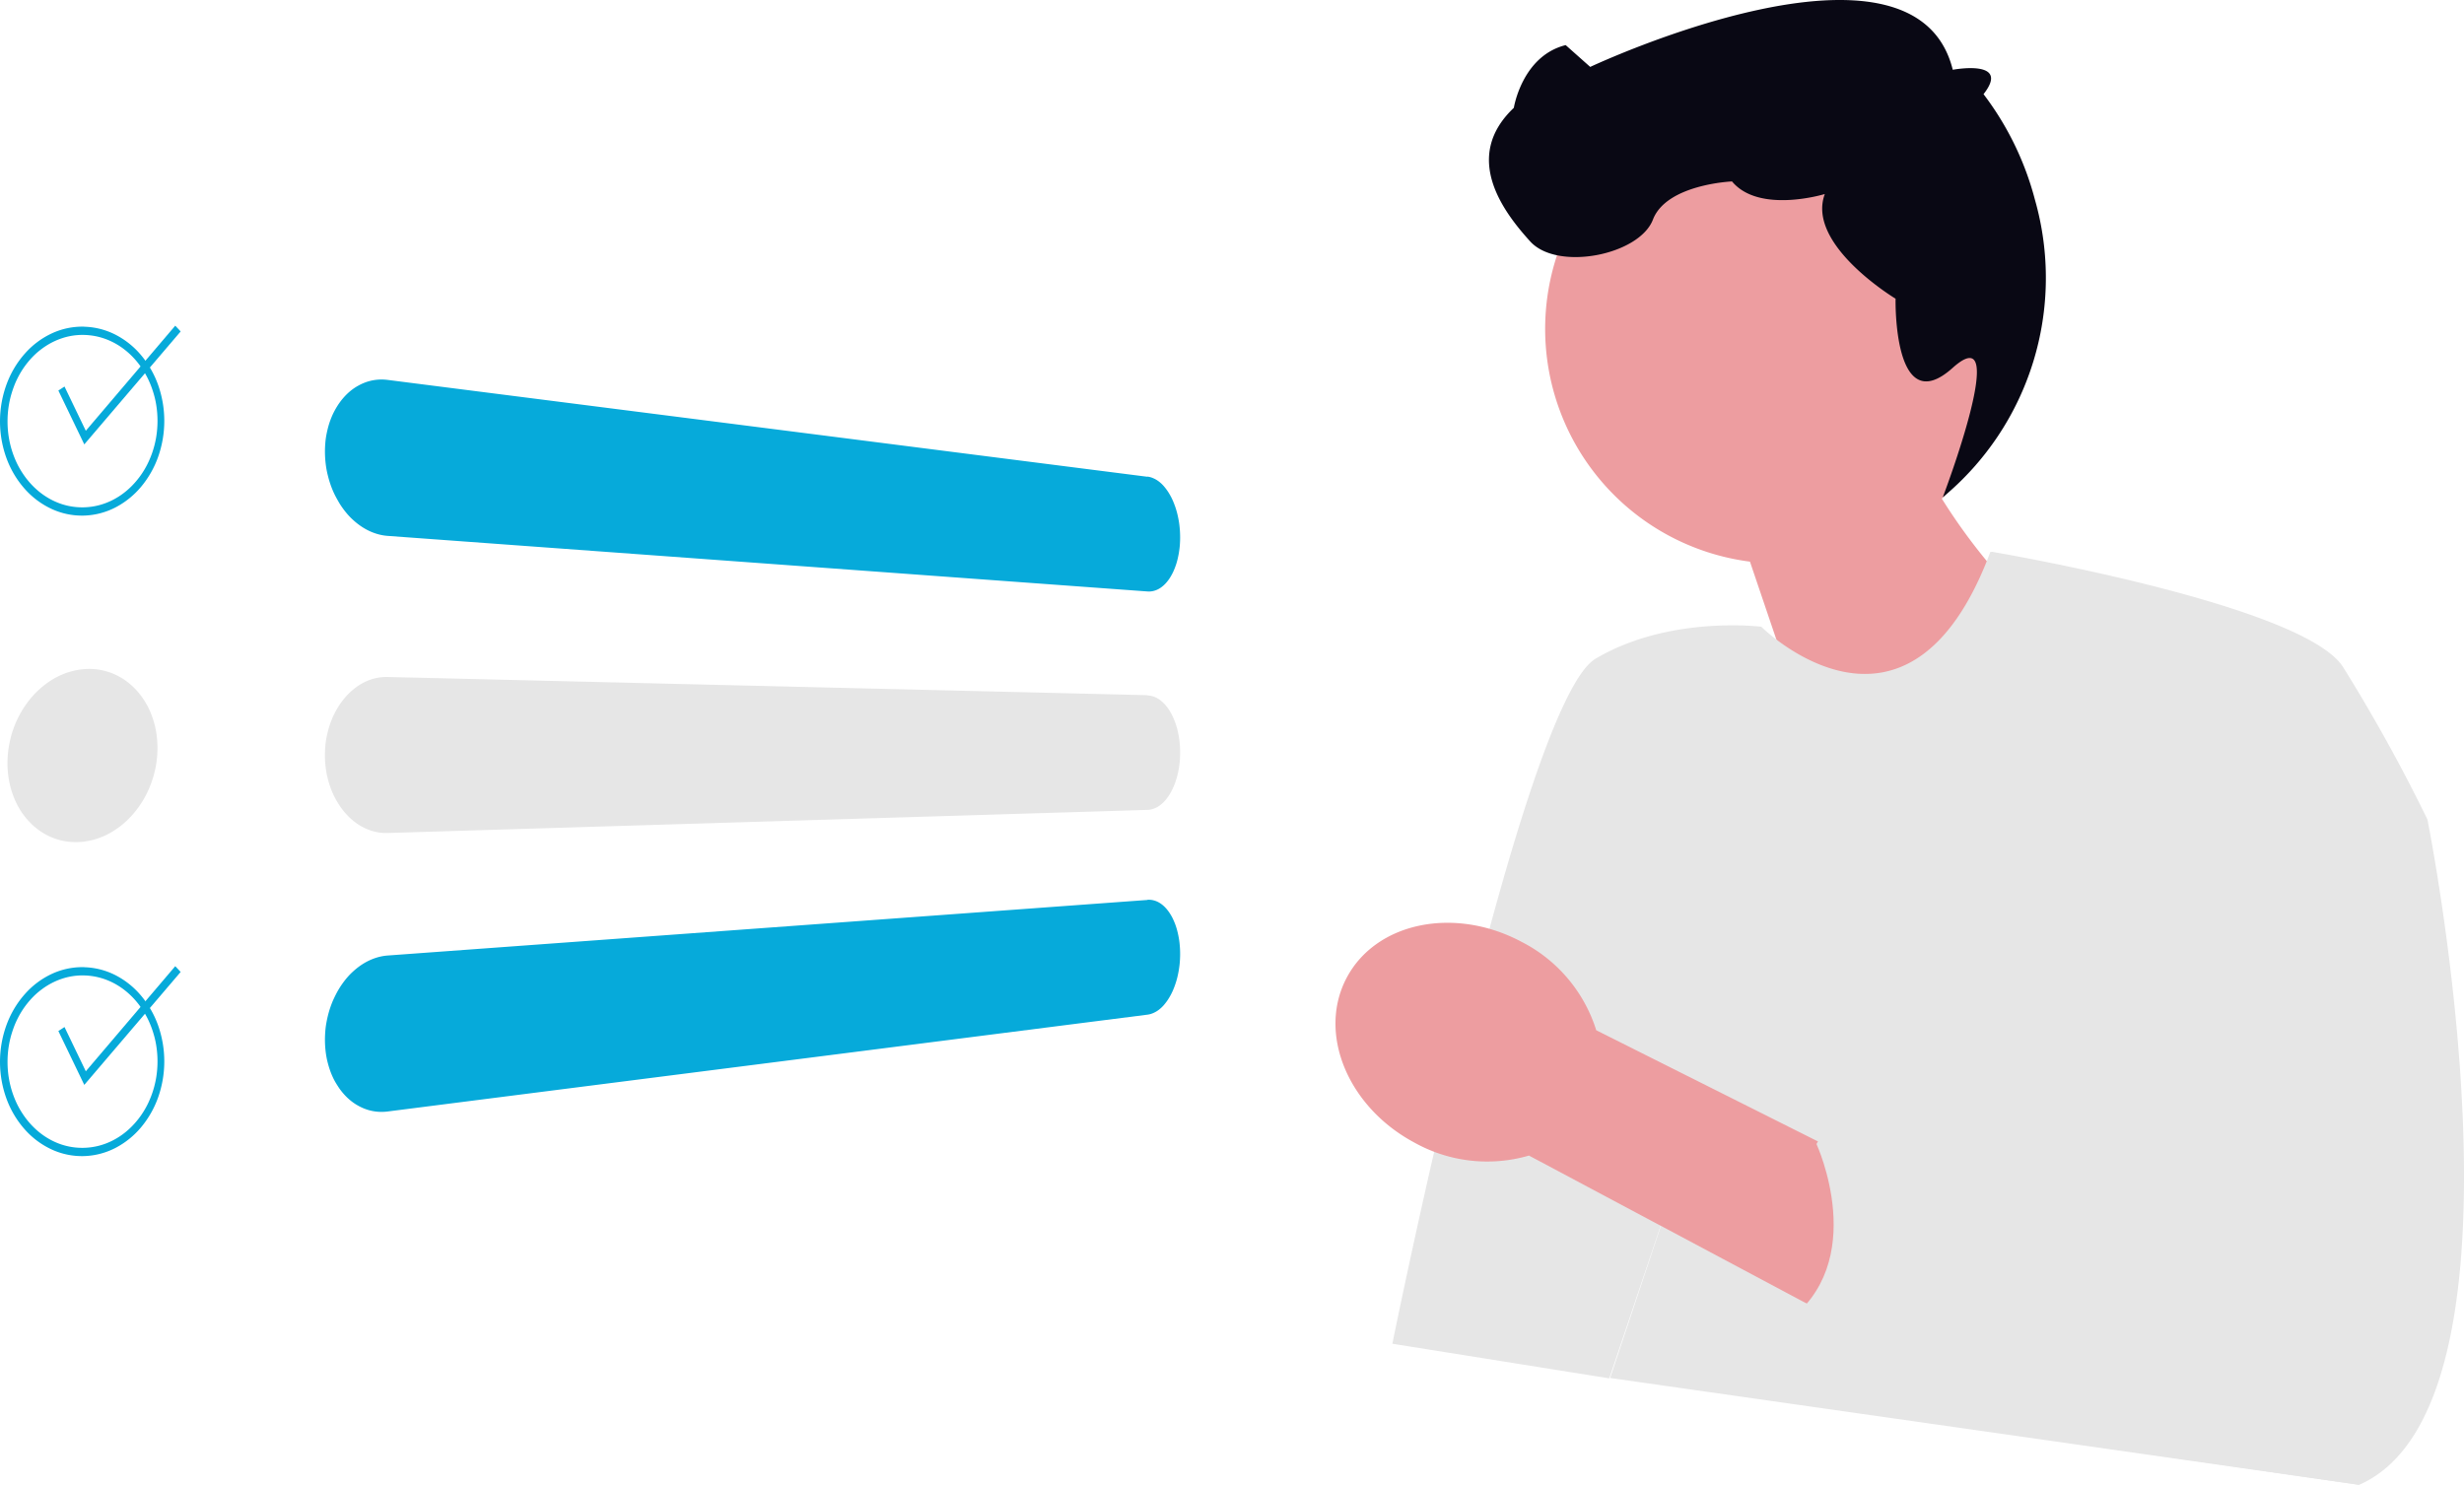
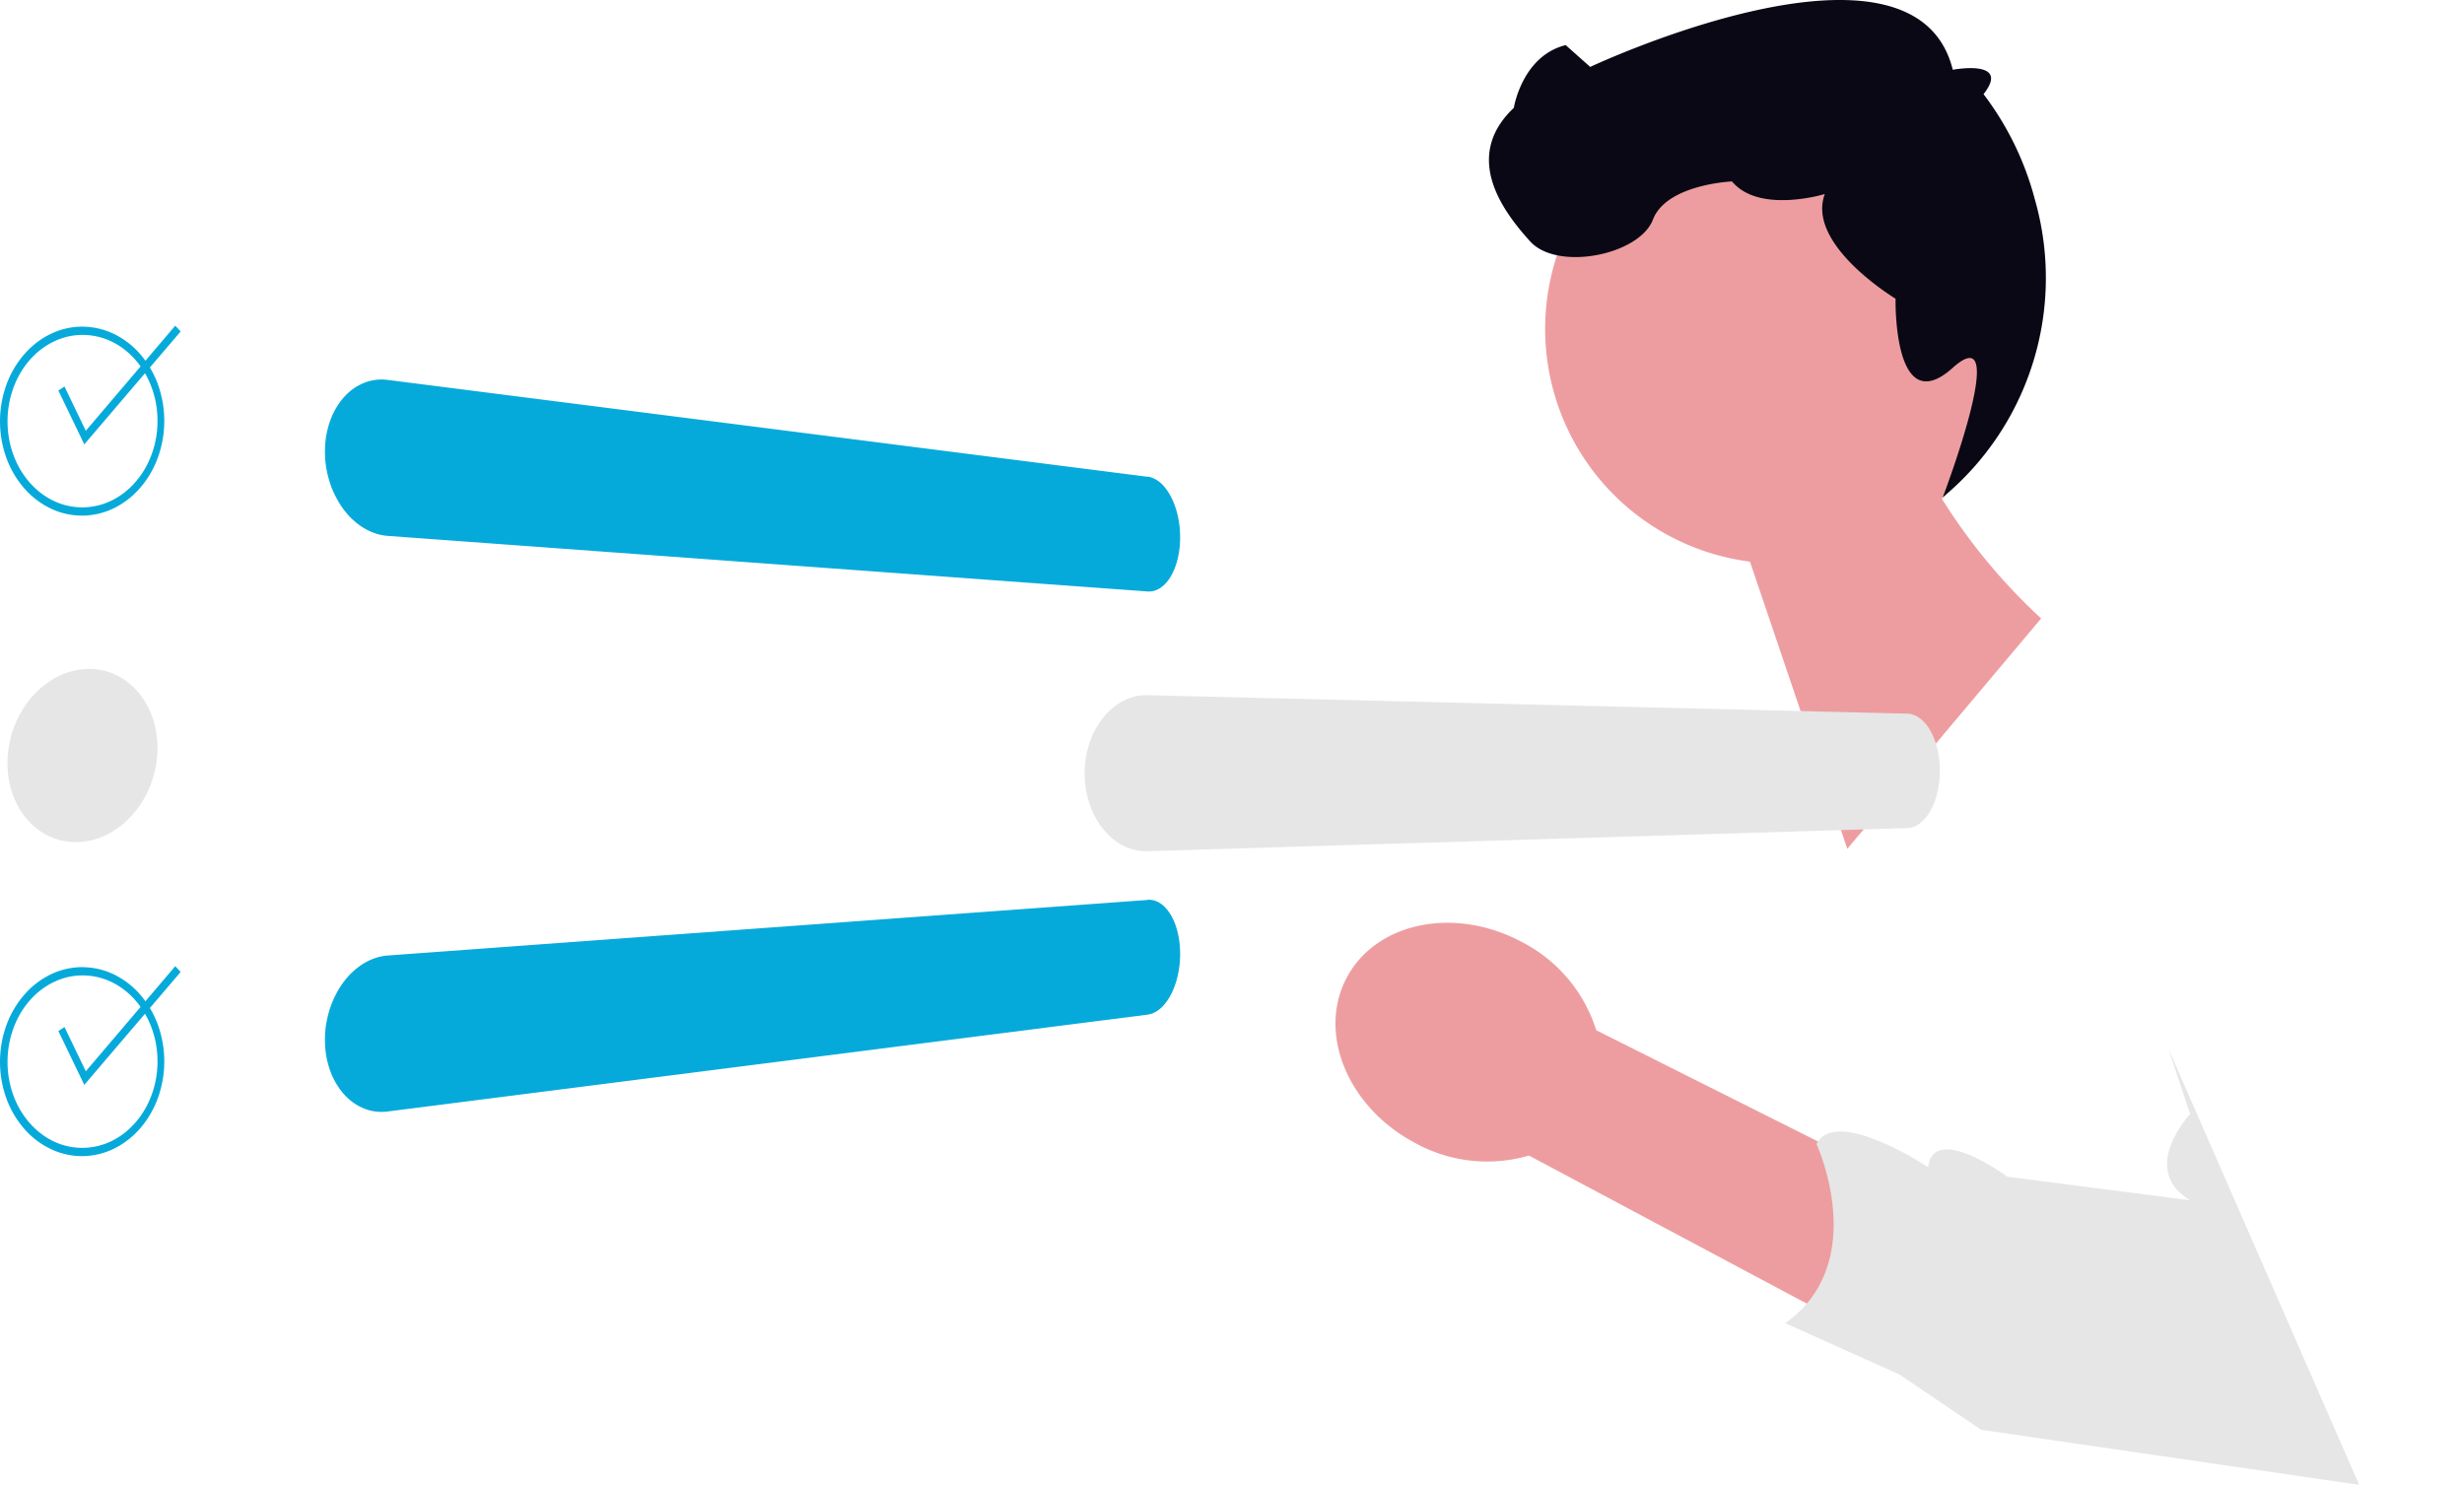
<svg xmlns="http://www.w3.org/2000/svg" width="152.11" height="91.68" viewBox="0 0 152.11 91.68">
  <g id="undraw_choose_5kz4_1_" data-name="undraw_choose_5kz4 (1)" transform="translate(-542.004 -293.998)">
    <path id="Pfad_135" data-name="Pfad 135" d="M183.831,58.922a14.488,14.488,0,1,0-16.107,16.919l6.01,17.73L185.7,79.349a36.022,36.022,0,0,1-6.133-7.4,14.472,14.472,0,0,0,4.266-13.031Z" transform="translate(482.31 252.836)" fill="#ed9da0" />
-     <path id="Pfad_136" data-name="Pfad 136" d="M37.013,214.788s19.14,3.227,21.666,7.1a104.009,104.009,0,0,1,5.219,9.429s7.239,36.029-4.209,41.08L13.442,265.8l5.672-16.976-5.724,17L0,263.686s8-39.61,12.548-42.3,10.227-1.97,10.227-1.97,9.049,8.992,14.142-4.621l.1,0Z" transform="translate(627.959 113.281)" fill="#e6e6e6" />
    <path id="Pfad_137" data-name="Pfad 137" d="M174.022,24.395s-4.05,1.245-5.734-.776c0,0-4.041.168-4.882,2.357s-5.893,3.2-7.576,1.347-4.209-5.219-1.01-8.25c0,0,.505-3.2,3.2-3.872l1.515,1.347s20.014-9.412,22.381.176c0,0,3.624-.683,1.9,1.506a18.532,18.532,0,0,1,3.173,6.519A17.6,17.6,0,0,1,181.3,43.12h0s4.3-11.3.61-7.991-3.525-4.27-3.525-4.27-5.536-3.331-4.368-6.463Z" transform="translate(480.638 281.582)" fill="#090814" />
    <path id="Pfad_138" data-name="Pfad 138" d="M155.282,365.229l28.17,15.011,5.416-7.986-29.439-14.767a9.218,9.218,0,0,0-4.593-5.449c-4.133-2.214-8.969-1.236-10.8,2.186s.033,7.988,4.167,10.2a9.223,9.223,0,0,0,7.081.8Z" transform="translate(481.115 0.123)" fill="#ed9da0" />
    <path id="Pfad_139" data-name="Pfad 139" d="M62.057,396.958,63.4,401s-3.2,3.416,0,5.328l-11.28-1.455s-4.567-3.368-4.893-.589c0,0-5.714-3.788-6.892-1.43,0,0,3.379,7.308-1.93,11.062l7.065,3.177,5.032,3.406,23.336,3.4" transform="translate(613.806 -38.218)" fill="#e6e6e6" />
    <g id="Gruppe_59" data-name="Gruppe 59" transform="translate(542.004 314.107)">
      <path id="Pfad_140" data-name="Pfad 140" d="M490.367,255.039l-46.9-5.98a3.045,3.045,0,0,0-.38-.025,2.909,2.909,0,0,0-.375.024,2.875,2.875,0,0,0-.369.072,2.946,2.946,0,0,0-.361.122,3.072,3.072,0,0,0-.335.162,3.189,3.189,0,0,0-.318.2,3.4,3.4,0,0,0-.3.244,3.713,3.713,0,0,0-.279.284,4.007,4.007,0,0,0-.255.321q-.12.169-.226.351t-.2.38q-.09.2-.165.409t-.135.446q-.058.228-.1.463t-.058.479q-.02.243-.02.492t.02.5q.02.247.058.49t.1.484q.058.239.135.473t.165.442q.09.216.2.42t.226.4q.12.192.255.372t.279.341q.145.162.3.3a4.072,4.072,0,0,0,.318.266,3.977,3.977,0,0,0,.335.228,3.666,3.666,0,0,0,.361.193,3.374,3.374,0,0,0,.369.146,3.188,3.188,0,0,0,.375.1,3.109,3.109,0,0,0,.38.052l46.9,3.431a1.188,1.188,0,0,0,.405-.04,1.268,1.268,0,0,0,.2-.072,1.442,1.442,0,0,0,.19-.106,1.687,1.687,0,0,0,.175-.133,1.961,1.961,0,0,0,.165-.162,2.33,2.33,0,0,0,.155-.19q.075-.1.144-.217t.13-.24q.061-.125.114-.26t.1-.279q.046-.144.083-.3t.068-.321q.028-.164.049-.332t.029-.341q.011-.173.01-.349t-.01-.351q-.01-.174-.029-.347t-.049-.342q-.03-.17-.068-.335t-.083-.313q-.045-.153-.1-.3t-.114-.284q-.06-.137-.13-.266t-.144-.246q-.075-.117-.155-.221t-.165-.2a2.268,2.268,0,0,0-.175-.169,1.9,1.9,0,0,0-.19-.144,1.6,1.6,0,0,0-.2-.111,1.391,1.391,0,0,0-.2-.078,1.277,1.277,0,0,0-.205-.044" transform="translate(-419.531 -245.71)" fill="#06aada" />
-       <path id="Pfad_141" data-name="Pfad 141" d="M490.362,359.251l-46.9-1.123a3.015,3.015,0,0,0-.757.077,3.084,3.084,0,0,0-.369.11,3.263,3.263,0,0,0-.361.158,3.486,3.486,0,0,0-.335.2,3.687,3.687,0,0,0-.318.236,3.964,3.964,0,0,0-.3.275q-.145.148-.279.314t-.255.347q-.12.181-.226.375t-.2.4q-.09.207-.165.426t-.135.46q-.058.234-.1.473t-.058.485q-.02.245-.02.494t.02.494q.02.245.058.485t.1.472q.058.233.135.459t.165.426q.09.206.2.4t.225.373q.12.18.255.344t.279.312a3.914,3.914,0,0,0,.3.273,3.65,3.65,0,0,0,.319.234,3.463,3.463,0,0,0,.335.194,3.231,3.231,0,0,0,.361.156,3.063,3.063,0,0,0,.369.108,2.974,2.974,0,0,0,.757.073l46.9-1.427a1.223,1.223,0,0,0,.205-.024,1.277,1.277,0,0,0,.2-.058,1.422,1.422,0,0,0,.2-.092,1.663,1.663,0,0,0,.19-.126,1.974,1.974,0,0,0,.175-.152,2.3,2.3,0,0,0,.165-.179,2.474,2.474,0,0,0,.155-.206q.075-.111.144-.232t.13-.254q.061-.131.114-.272t.1-.29q.046-.148.083-.3t.068-.326q.028-.166.049-.337t.029-.344q.01-.173.01-.35t-.01-.349q-.01-.174-.029-.344t-.049-.336q-.03-.165-.068-.328t-.083-.3q-.045-.148-.1-.288t-.114-.271q-.061-.131-.13-.253t-.144-.231q-.075-.109-.155-.2a2.275,2.275,0,0,0-.165-.178,1.946,1.946,0,0,0-.175-.151,1.642,1.642,0,0,0-.19-.125,1.4,1.4,0,0,0-.2-.091,1.268,1.268,0,0,0-.2-.057,1.219,1.219,0,0,0-.205-.022" transform="translate(-419.526 -336.436)" fill="#e6e6e6" />
+       <path id="Pfad_141" data-name="Pfad 141" d="M490.362,359.251a3.015,3.015,0,0,0-.757.077,3.084,3.084,0,0,0-.369.11,3.263,3.263,0,0,0-.361.158,3.486,3.486,0,0,0-.335.2,3.687,3.687,0,0,0-.318.236,3.964,3.964,0,0,0-.3.275q-.145.148-.279.314t-.255.347q-.12.181-.226.375t-.2.4q-.09.207-.165.426t-.135.46q-.058.234-.1.473t-.058.485q-.02.245-.02.494t.02.494q.02.245.058.485t.1.472q.058.233.135.459t.165.426q.09.206.2.4t.225.373q.12.18.255.344t.279.312a3.914,3.914,0,0,0,.3.273,3.65,3.65,0,0,0,.319.234,3.463,3.463,0,0,0,.335.194,3.231,3.231,0,0,0,.361.156,3.063,3.063,0,0,0,.369.108,2.974,2.974,0,0,0,.757.073l46.9-1.427a1.223,1.223,0,0,0,.205-.024,1.277,1.277,0,0,0,.2-.058,1.422,1.422,0,0,0,.2-.092,1.663,1.663,0,0,0,.19-.126,1.974,1.974,0,0,0,.175-.152,2.3,2.3,0,0,0,.165-.179,2.474,2.474,0,0,0,.155-.206q.075-.111.144-.232t.13-.254q.061-.131.114-.272t.1-.29q.046-.148.083-.3t.068-.326q.028-.166.049-.337t.029-.344q.01-.173.01-.35t-.01-.349q-.01-.174-.029-.344t-.049-.336q-.03-.165-.068-.328t-.083-.3q-.045-.148-.1-.288t-.114-.271q-.061-.131-.13-.253t-.144-.231q-.075-.109-.155-.2a2.275,2.275,0,0,0-.165-.178,1.946,1.946,0,0,0-.175-.151,1.642,1.642,0,0,0-.19-.125,1.4,1.4,0,0,0-.2-.091,1.268,1.268,0,0,0-.2-.057,1.219,1.219,0,0,0-.205-.022" transform="translate(-419.526 -336.436)" fill="#e6e6e6" />
      <path id="Pfad_142" data-name="Pfad 142" d="M490.366,439.878l-46.9,3.43a3.115,3.115,0,0,0-.38.052,3.179,3.179,0,0,0-.375.1,3.373,3.373,0,0,0-.369.146,3.66,3.66,0,0,0-.361.193,3.992,3.992,0,0,0-.335.228q-.164.125-.318.266a4.092,4.092,0,0,0-.3.3q-.145.162-.279.341t-.255.372q-.12.192-.226.4t-.2.42q-.09.216-.165.442t-.135.473q-.058.24-.1.483t-.058.491q-.02.247-.02.5t.02.492q.02.243.058.479t.1.464q.058.227.135.446t.165.409q.09.2.2.38t.226.351a4,4,0,0,0,.255.32,3.708,3.708,0,0,0,.279.284,3.4,3.4,0,0,0,.3.244,3.2,3.2,0,0,0,.318.2,3.075,3.075,0,0,0,.335.162,2.952,2.952,0,0,0,.361.122,2.868,2.868,0,0,0,.369.072,2.914,2.914,0,0,0,.375.024,3.045,3.045,0,0,0,.38-.025l46.9-5.978a1.279,1.279,0,0,0,.205-.044,1.4,1.4,0,0,0,.2-.078,1.6,1.6,0,0,0,.2-.111,1.92,1.92,0,0,0,.19-.144,2.276,2.276,0,0,0,.175-.169q.084-.091.165-.2a2.683,2.683,0,0,0,.155-.221q.075-.117.144-.246t.13-.266q.061-.138.114-.284t.1-.3q.046-.152.083-.313t.068-.335q.028-.169.049-.342t.029-.347q.01-.175.01-.351t-.01-.348q-.01-.173-.029-.341t-.049-.332q-.03-.163-.068-.321t-.083-.3q-.045-.144-.1-.279t-.114-.26a2.49,2.49,0,0,0-.131-.24q-.069-.116-.144-.217a2.342,2.342,0,0,0-.155-.19,1.975,1.975,0,0,0-.165-.162,1.7,1.7,0,0,0-.175-.133,1.461,1.461,0,0,0-.19-.106,1.28,1.28,0,0,0-.2-.072,1.189,1.189,0,0,0-.405-.04" transform="translate(-419.53 -404.419)" fill="#06aada" />
      <path id="Pfad_143" data-name="Pfad 143" d="M327.9,355.206a4.209,4.209,0,0,0-.466.061,4.276,4.276,0,0,0-.459.113,4.436,4.436,0,0,0-.451.165,4.715,4.715,0,0,0-.441.217q-.21.118-.411.257t-.39.3q-.189.159-.367.339t-.342.38q-.165.2-.312.414t-.277.441q-.128.228-.24.467t-.2.491q-.1.26-.166.526t-.119.536q-.048.27-.072.544t-.024.55q0,.276.024.545t.072.53q.048.261.119.513t.166.493q.092.233.2.451a4.811,4.811,0,0,0,.24.418,4.607,4.607,0,0,0,.277.385,4.465,4.465,0,0,0,.313.352,4.28,4.28,0,0,0,.342.311,4.058,4.058,0,0,0,.367.266,3.9,3.9,0,0,0,.8.394,3.828,3.828,0,0,0,.892.2,3.916,3.916,0,0,0,.459.02,4.126,4.126,0,0,0,.466-.033,4.264,4.264,0,0,0,.464-.085,4.347,4.347,0,0,0,.453-.136,4.535,4.535,0,0,0,.441-.186,4.814,4.814,0,0,0,.427-.235q.2-.126.394-.27t.371-.308q.18-.163.347-.344t.321-.38q.155-.2.292-.41t.257-.433q.12-.222.221-.454t.185-.474q.087-.251.152-.505t.109-.513q.043-.258.065-.52t.022-.525q0-.264-.022-.521t-.065-.507q-.043-.249-.109-.491t-.152-.475q-.084-.225-.185-.437a4.748,4.748,0,0,0-.77-1.142,4.345,4.345,0,0,0-.321-.316,4.123,4.123,0,0,0-.347-.275,3.973,3.973,0,0,0-.371-.233,3.918,3.918,0,0,0-.394-.19,3.825,3.825,0,0,0-.868-.247,3.888,3.888,0,0,0-.453-.045,4.066,4.066,0,0,0-.464.008" transform="translate(-322.701 -333.998)" fill="#e6e6e6" />
      <path id="Pfad_144" data-name="Pfad 144" d="M325.619,230.158a4.1,4.1,0,0,0-.466.015,4,4,0,0,0-.911.19,4.228,4.228,0,0,0-.441.174,4.388,4.388,0,0,0-.411.216,4.517,4.517,0,0,0-.39.261,4.716,4.716,0,0,0-.367.3q-.178.164-.342.348t-.312.384q-.148.2-.277.415t-.24.446q-.111.228-.2.471t-.166.51q-.071.259-.119.525t-.072.537q-.024.271-.024.547t.024.547q.024.271.072.537t.119.524q.071.258.166.509t.2.47q.111.228.241.442t.277.413q.148.2.312.382t.342.344a4.665,4.665,0,0,0,.365.3,4.472,4.472,0,0,0,.39.258,4.367,4.367,0,0,0,.411.214,4.2,4.2,0,0,0,.441.171,4.037,4.037,0,0,0,.911.182,4.126,4.126,0,0,0,.93-.028,4.073,4.073,0,0,0,.453-.092,4.13,4.13,0,0,0,.441-.143,4.287,4.287,0,0,0,.427-.193,4.468,4.468,0,0,0,.394-.231,4.579,4.579,0,0,0,.371-.272q.18-.146.347-.311t.321-.349q.155-.184.292-.381t.257-.408q.12-.21.221-.433t.185-.456q.087-.242.152-.49t.109-.5q.043-.255.065-.514t.022-.523q0-.263-.022-.522t-.065-.513q-.043-.254-.109-.5t-.152-.49q-.084-.233-.185-.455t-.222-.432q-.12-.209-.257-.405t-.291-.38q-.153-.182-.321-.346t-.347-.309a4.543,4.543,0,0,0-.371-.27,4.428,4.428,0,0,0-.394-.228,4.249,4.249,0,0,0-.427-.19,4.1,4.1,0,0,0-.441-.14,4.047,4.047,0,0,0-.453-.089,4.108,4.108,0,0,0-.464-.038m0-.507a4.5,4.5,0,0,1,1.953.505,5.125,5.125,0,0,1,1.566,1.265,5.966,5.966,0,0,1,1.042,1.829,6.671,6.671,0,0,1,0,4.434,6.015,6.015,0,0,1-1.042,1.836,5.174,5.174,0,0,1-1.566,1.274,4.524,4.524,0,0,1-1.953.518,4.465,4.465,0,0,1-1.993-.4,5.038,5.038,0,0,1-1.657-1.222,5.9,5.9,0,0,1-1.133-1.871,6.665,6.665,0,0,1,0-4.65,5.951,5.951,0,0,1,1.133-1.879,5.085,5.085,0,0,1,1.657-1.233,4.481,4.481,0,0,1,1.994-.41Z" transform="translate(-320.416 -229.587)" fill="#06aada" />
      <path id="Pfad_145" data-name="Pfad 145" d="M343.43,236.617l-1.6-3.326.379-.247,1.315,2.732,5.521-6.489.334.356Z" transform="translate(-338.227 -229.287)" fill="#06aada" />
      <path id="Pfad_146" data-name="Pfad 146" d="M325.619,230.158a4.1,4.1,0,0,0-.466.015,4,4,0,0,0-.911.19,4.228,4.228,0,0,0-.441.174,4.388,4.388,0,0,0-.411.216,4.517,4.517,0,0,0-.39.261,4.716,4.716,0,0,0-.367.3q-.178.164-.342.348t-.312.384q-.148.2-.277.415t-.24.446q-.111.228-.2.471t-.166.51q-.071.259-.119.525t-.072.537q-.024.271-.024.547t.024.547q.024.271.072.537t.119.524q.071.258.166.509t.2.47q.111.228.241.442t.277.413q.148.2.312.382t.342.344a4.665,4.665,0,0,0,.365.3,4.472,4.472,0,0,0,.39.258,4.367,4.367,0,0,0,.411.214,4.2,4.2,0,0,0,.441.171,4.037,4.037,0,0,0,.911.182,4.126,4.126,0,0,0,.93-.028,4.073,4.073,0,0,0,.453-.092,4.13,4.13,0,0,0,.441-.143,4.287,4.287,0,0,0,.427-.193,4.468,4.468,0,0,0,.394-.231,4.579,4.579,0,0,0,.371-.272q.18-.146.347-.311t.321-.349q.155-.184.292-.381t.257-.408q.12-.21.221-.433t.185-.456q.087-.242.152-.49t.109-.5q.043-.255.065-.514t.022-.523q0-.263-.022-.522t-.065-.513q-.043-.254-.109-.5t-.152-.49q-.084-.233-.185-.455t-.222-.432q-.12-.209-.257-.405t-.291-.38q-.153-.182-.321-.346t-.347-.309a4.543,4.543,0,0,0-.371-.27,4.428,4.428,0,0,0-.394-.228,4.249,4.249,0,0,0-.427-.19,4.1,4.1,0,0,0-.441-.14,4.047,4.047,0,0,0-.453-.089,4.108,4.108,0,0,0-.464-.038m0-.507a4.5,4.5,0,0,1,1.953.505,5.125,5.125,0,0,1,1.566,1.265,5.966,5.966,0,0,1,1.042,1.829,6.671,6.671,0,0,1,0,4.434,6.015,6.015,0,0,1-1.042,1.836,5.174,5.174,0,0,1-1.566,1.274,4.524,4.524,0,0,1-1.953.518,4.465,4.465,0,0,1-1.993-.4,5.038,5.038,0,0,1-1.657-1.222,5.9,5.9,0,0,1-1.133-1.871,6.665,6.665,0,0,1,0-4.65,5.951,5.951,0,0,1,1.133-1.879,5.085,5.085,0,0,1,1.657-1.233,4.481,4.481,0,0,1,1.994-.41Z" transform="translate(-320.416 -190.039)" fill="#06aada" />
      <path id="Pfad_147" data-name="Pfad 147" d="M343.43,236.617l-1.6-3.326.379-.247,1.315,2.732,5.521-6.489.334.356Z" transform="translate(-338.227 -189.739)" fill="#06aada" />
    </g>
  </g>
</svg>